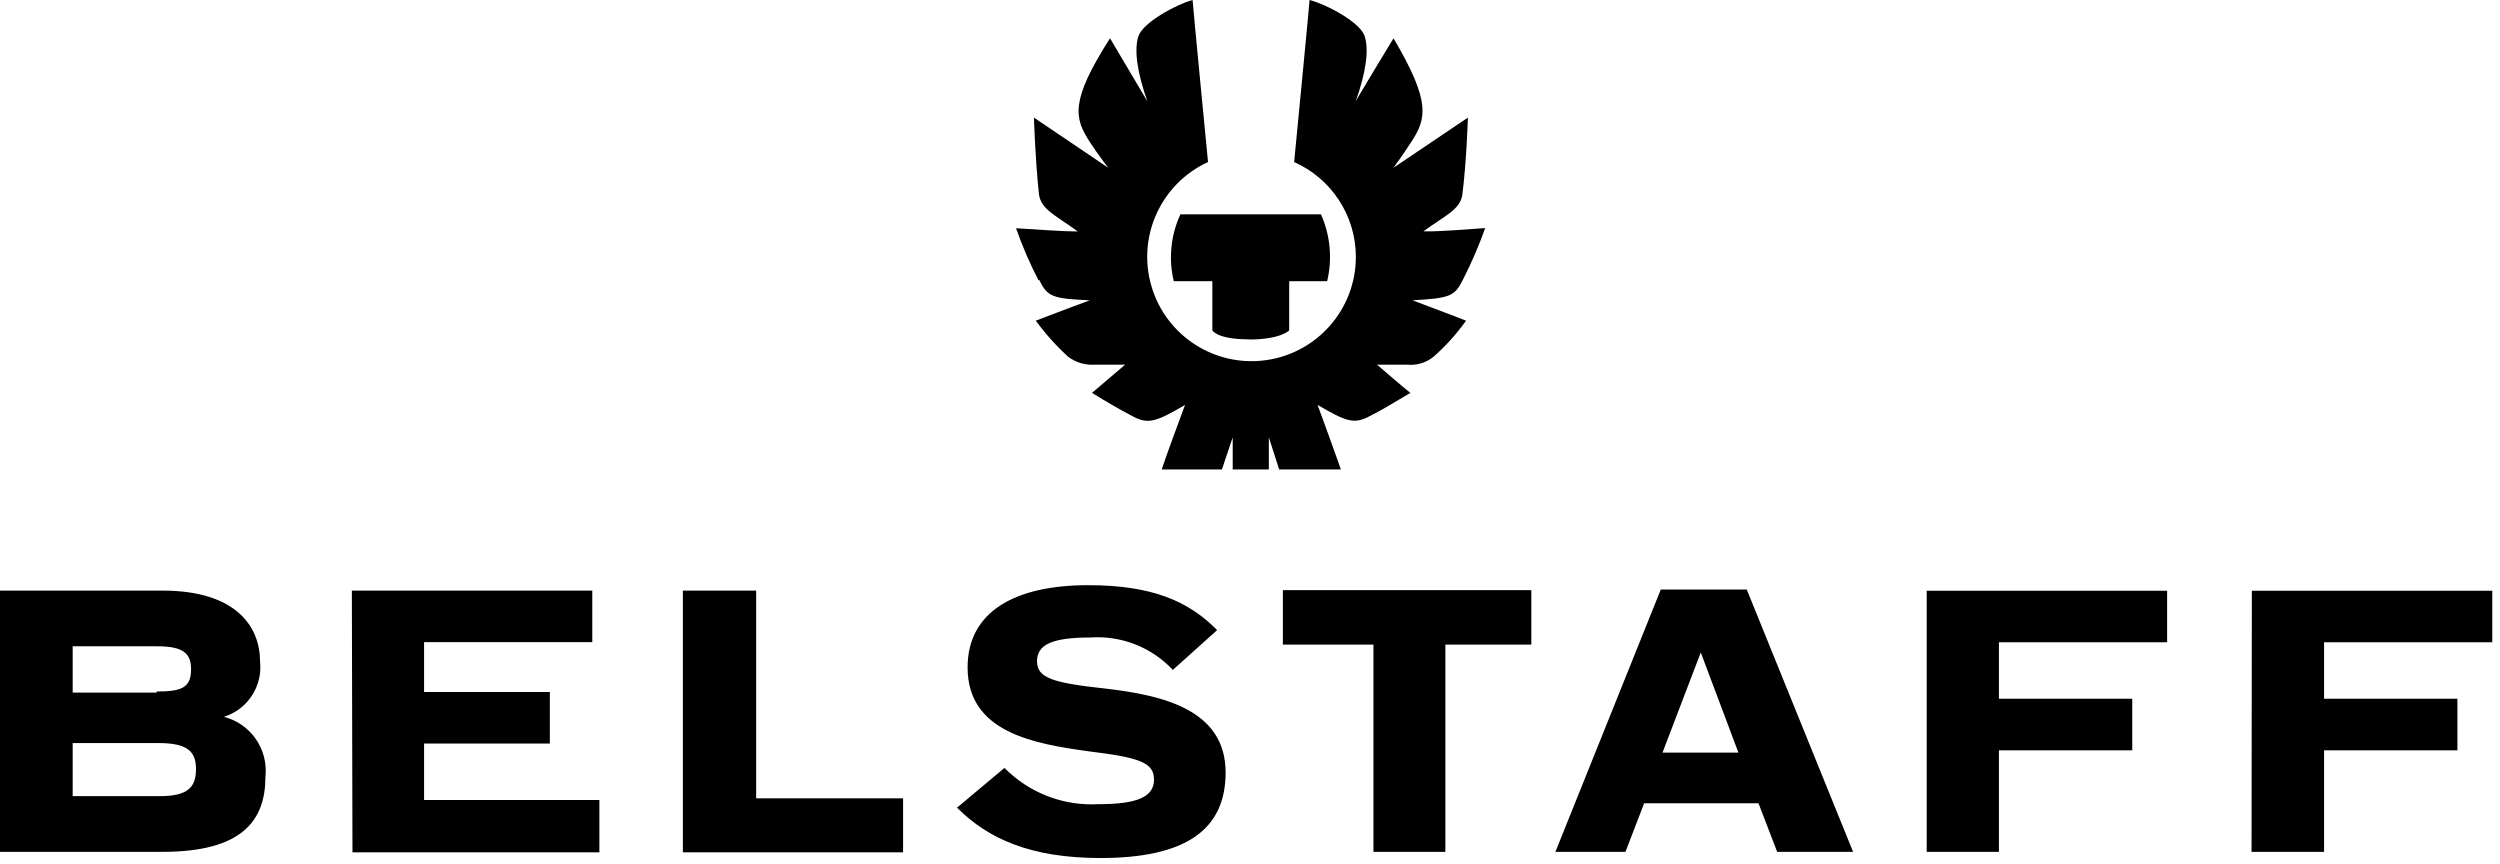
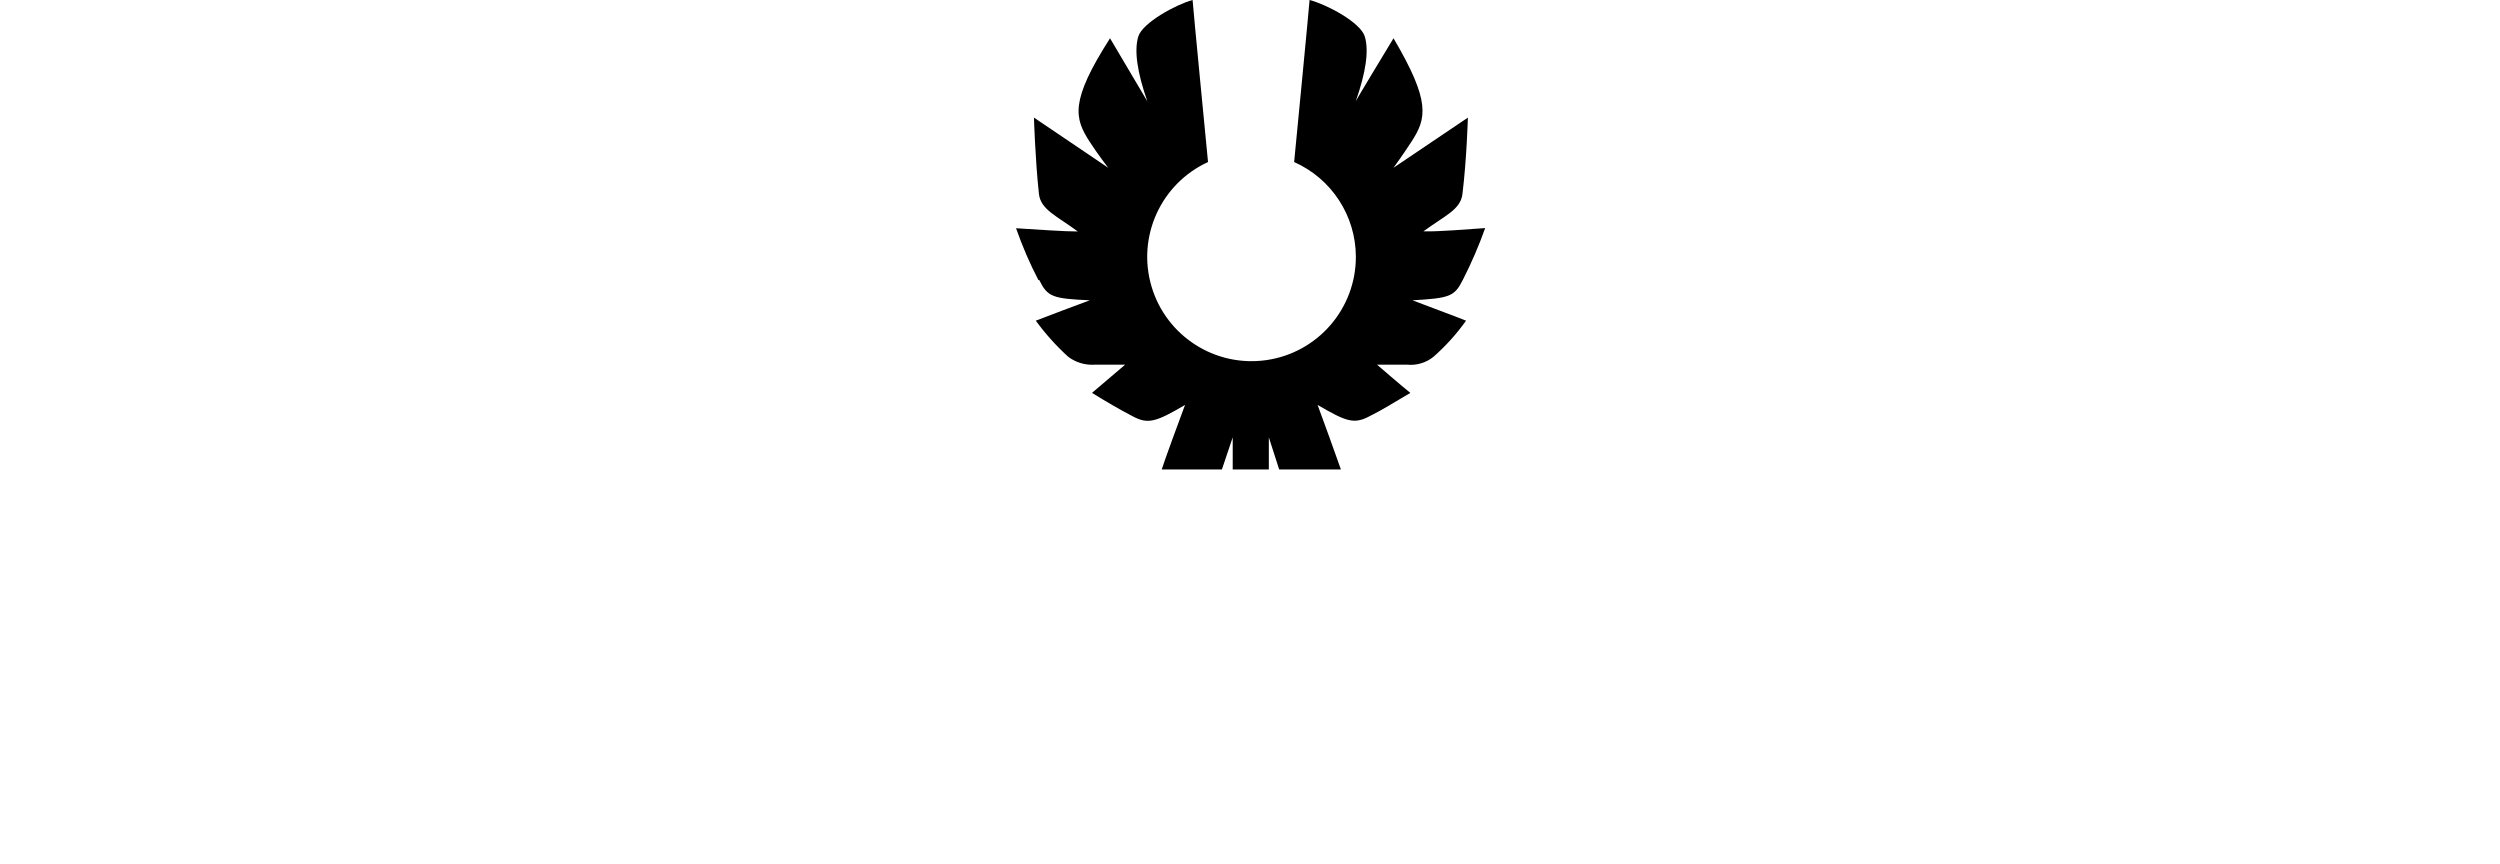
<svg xmlns="http://www.w3.org/2000/svg" width="162px" height="56px" viewBox="0 0 162 56" version="1.1">
  <title>Artboard</title>
  <g id="Artboard" stroke="none" stroke-width="1" fill="none" fill-rule="evenodd">
    <g id="Belstaff" fill="#000000" fill-rule="nonzero">
      <path d="M67.34,18.14 C67.88,19.24 68.2,19.35 70.62,19.46 C69.81,19.75 67.96,20.46 67.12,20.78 C67.739,21.629 68.443,22.413 69.22,23.12 C69.722,23.496 70.344,23.678 70.97,23.63 C71.97,23.63 72.91,23.63 72.91,23.63 L70.76,25.46 C71.83,26.11 72.61,26.57 73.39,26.97 C74.39,27.51 74.9,27.35 76.79,26.24 C76.54,26.89 75.39,30.04 75.28,30.42 L79.18,30.42 L79.88,28.34 L79.88,30.42 L82.22,30.42 C82.22,30.36 82.22,28.34 82.22,28.34 L82.89,30.42 L86.89,30.42 C86.76,30.04 85.63,26.89 85.38,26.24 C87.24,27.32 87.73,27.51 88.75,26.97 C89.56,26.57 90.28,26.11 91.39,25.46 C90.85,25.03 89.23,23.63 89.23,23.63 C89.23,23.63 90.15,23.63 91.17,23.63 C91.788,23.694 92.407,23.511 92.89,23.12 C93.681,22.424 94.389,21.639 95,20.78 C94.19,20.45 92.34,19.78 91.53,19.46 C93.93,19.32 94.25,19.22 94.79,18.14 C95.345,17.053 95.83,15.93 96.24,14.78 C94.98,14.86 93.24,15.02 92.24,14.99 C93.59,13.99 94.67,13.59 94.77,12.54 C95.04,10.33 95.12,7.62 95.12,7.62 L90.3,10.87 C90.3,10.87 90.94,9.99 91.45,9.2 C92.45,7.67 92.72,6.59 90.3,2.48 C90.22,2.61 87.82,6.57 87.85,6.57 C88.52,4.66 88.71,3.28 88.44,2.37 C88.17,1.46 86,0.3 84.86,0 C84.86,0.19 83.86,10.5 83.86,10.5 C86.285,11.576 87.852,13.977 87.86,16.63 C87.867,19.992 85.402,22.848 82.075,23.333 C78.749,23.818 75.571,21.785 74.618,18.561 C73.664,15.337 75.225,11.902 78.28,10.5 C78.28,10.5 77.28,0.19 77.28,0 C76.18,0.3 74.03,1.48 73.76,2.37 C73.49,3.26 73.68,4.66 74.35,6.57 C74.35,6.57 71.98,2.57 71.93,2.48 C69.3,6.59 69.63,7.67 70.62,9.2 C71.13,9.99 71.81,10.87 71.81,10.87 L67,7.62 C67,7.62 67.08,10.31 67.32,12.54 C67.42,13.59 68.5,14 69.84,15 C68.9,15 67.18,14.87 65.84,14.79 C66.242,15.944 66.726,17.066 67.29,18.15" id="Path" />
-       <path d="M80.93,22 C83,22 83.54,21.41 83.54,21.41 L83.54,18.22 L86,18.22 C86.346,16.772 86.205,15.25 85.6,13.89 L76.49,13.89 C75.864,15.244 75.713,16.769 76.06,18.22 L78.56,18.22 L78.56,21.4 C78.56,21.4 78.83,21.99 80.93,21.99 M0,38.27 L10.52,38.27 C15.37,38.27 16.85,40.67 16.85,42.85 C17.034,44.456 16.052,45.966 14.51,46.45 C16.245,46.896 17.391,48.548 17.2,50.33 C17.2,53.18 15.69,55.2 10.52,55.2 L0,55.2 L0,38.27 Z M10.15,44.81 C11.82,44.81 12.38,44.54 12.38,43.36 C12.38,42.36 11.9,41.88 10.2,41.88 L4.71,41.88 L4.71,44.88 L10.15,44.88 L10.15,44.81 Z M4.71,51.59 L10.36,51.59 C12.19,51.59 12.7,51 12.7,49.84 C12.7,48.68 12.14,48.15 10.25,48.15 L4.71,48.15 L4.71,51.59 Z M22.8,38.27 L38.38,38.27 L38.38,41.61 L27.48,41.61 L27.48,44.84 L35.63,44.84 L35.63,48.18 L27.48,48.18 L27.48,51.84 L38.84,51.84 L38.84,55.23 L22.84,55.23 L22.8,38.27 Z M44.25,38.27 L49,38.27 L49,51.73 L58.52,51.73 L58.52,55.23 L44.25,55.23 L44.25,38.27 Z M62,52.35 L65.09,49.76 C66.693,51.387 68.92,52.243 71.2,52.11 C73.73,52.11 74.78,51.62 74.78,50.52 C74.78,49.42 73.87,49.09 70.58,48.69 C67.03,48.2 62.7,47.48 62.7,43.25 C62.7,39.62 65.79,37.92 70.5,37.92 C74.6,37.92 76.99,38.92 78.87,40.83 L76,43.41 C74.629,41.945 72.672,41.174 70.67,41.31 C68.17,41.31 67.2,41.77 67.2,42.85 C67.2,43.93 68.2,44.25 71.64,44.62 C75.32,45.05 79.42,45.97 79.42,50.06 C79.42,53.75 76.86,55.6 71.31,55.6 C66.77,55.6 64.02,54.34 62.03,52.35 M83.13,41.77 L83.13,38.24 L99.23,38.24 L99.23,41.77 L93.66,41.77 L93.66,55.2 L89,55.2 L89,41.77 L83.13,41.77 Z M105.33,55.2 L100.79,55.2 L107.62,38.2 L113.19,38.2 L120.08,55.2 L115.16,55.2 L113.95,52.05 L106.54,52.05 L105.33,55.2 Z M110.21,42.28 L107.73,48.77 L112.65,48.77 L110.21,42.28 Z M124.85,38.28 L140.43,38.28 L140.43,41.62 L129.53,41.62 L129.53,45.28 L138.17,45.28 L138.17,48.62 L129.53,48.62 L129.53,55.2 L124.85,55.2 L124.85,38.28 Z M145.92,38.28 L161.5,38.28 L161.5,41.62 L150.6,41.62 L150.6,45.28 L159.24,45.28 L159.24,48.62 L150.6,48.62 L150.6,55.2 L145.9,55.2 L145.92,38.28 Z" id="Shape" />
    </g>
  </g>
</svg>